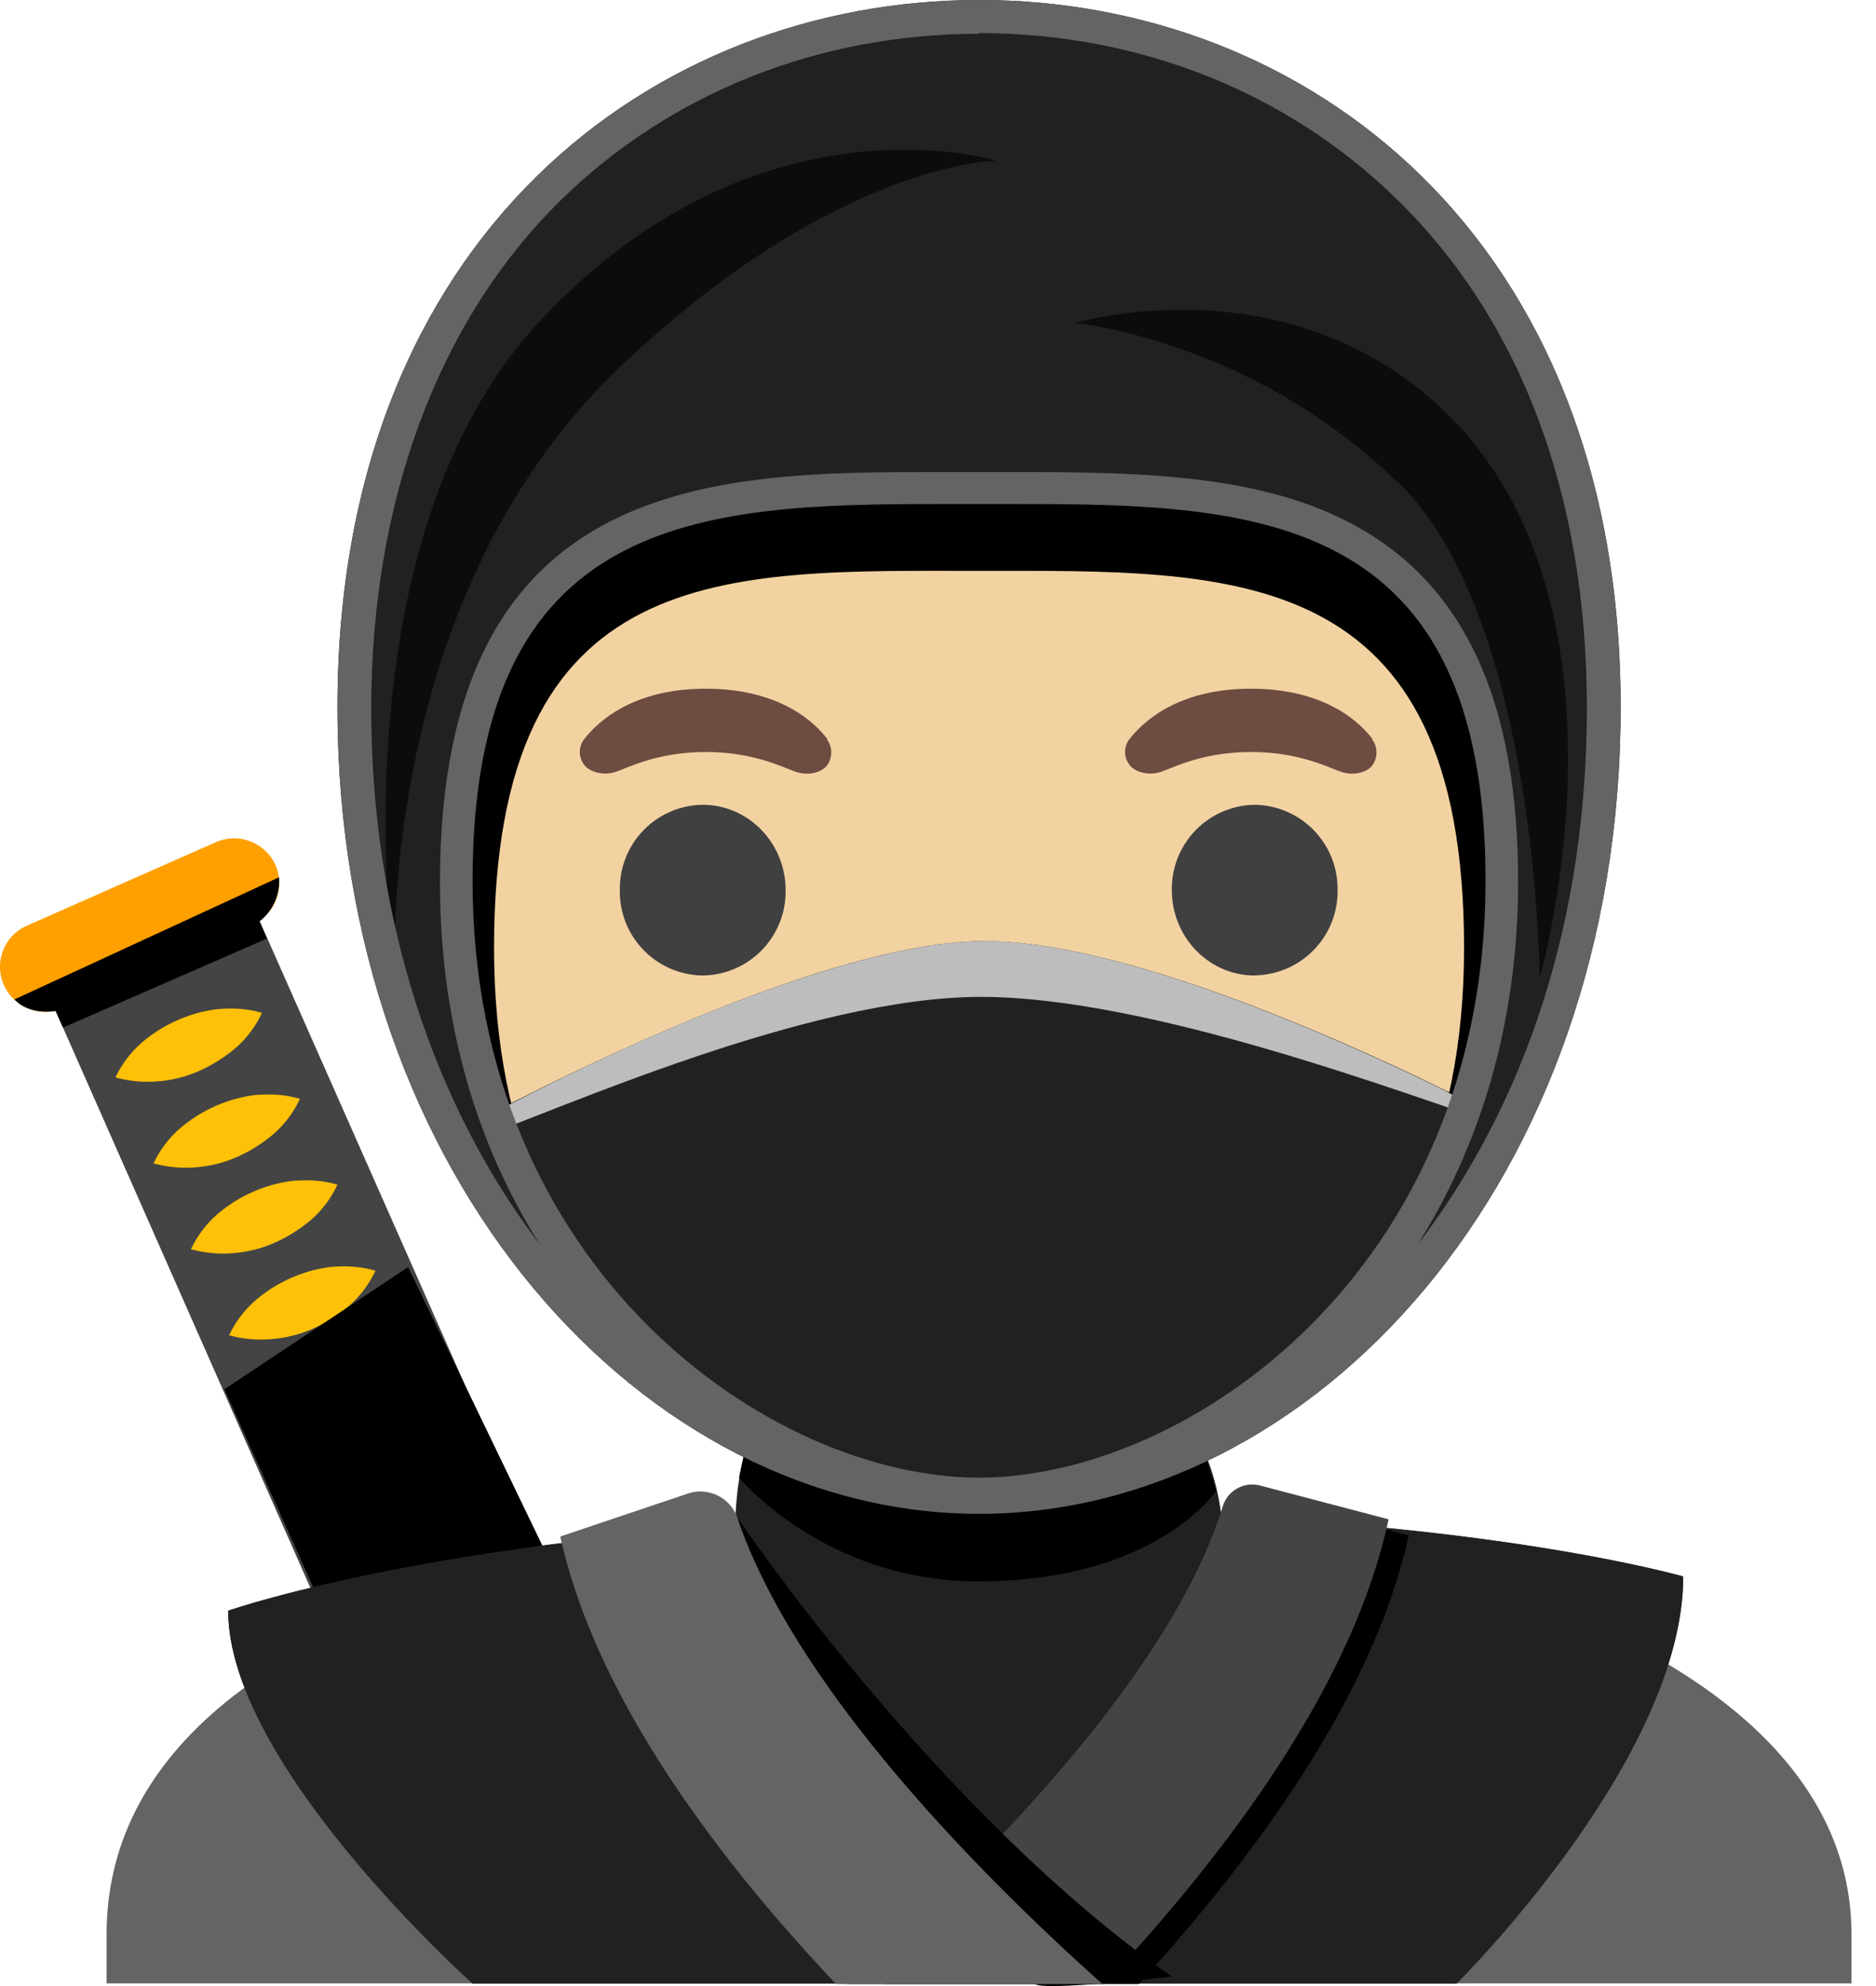
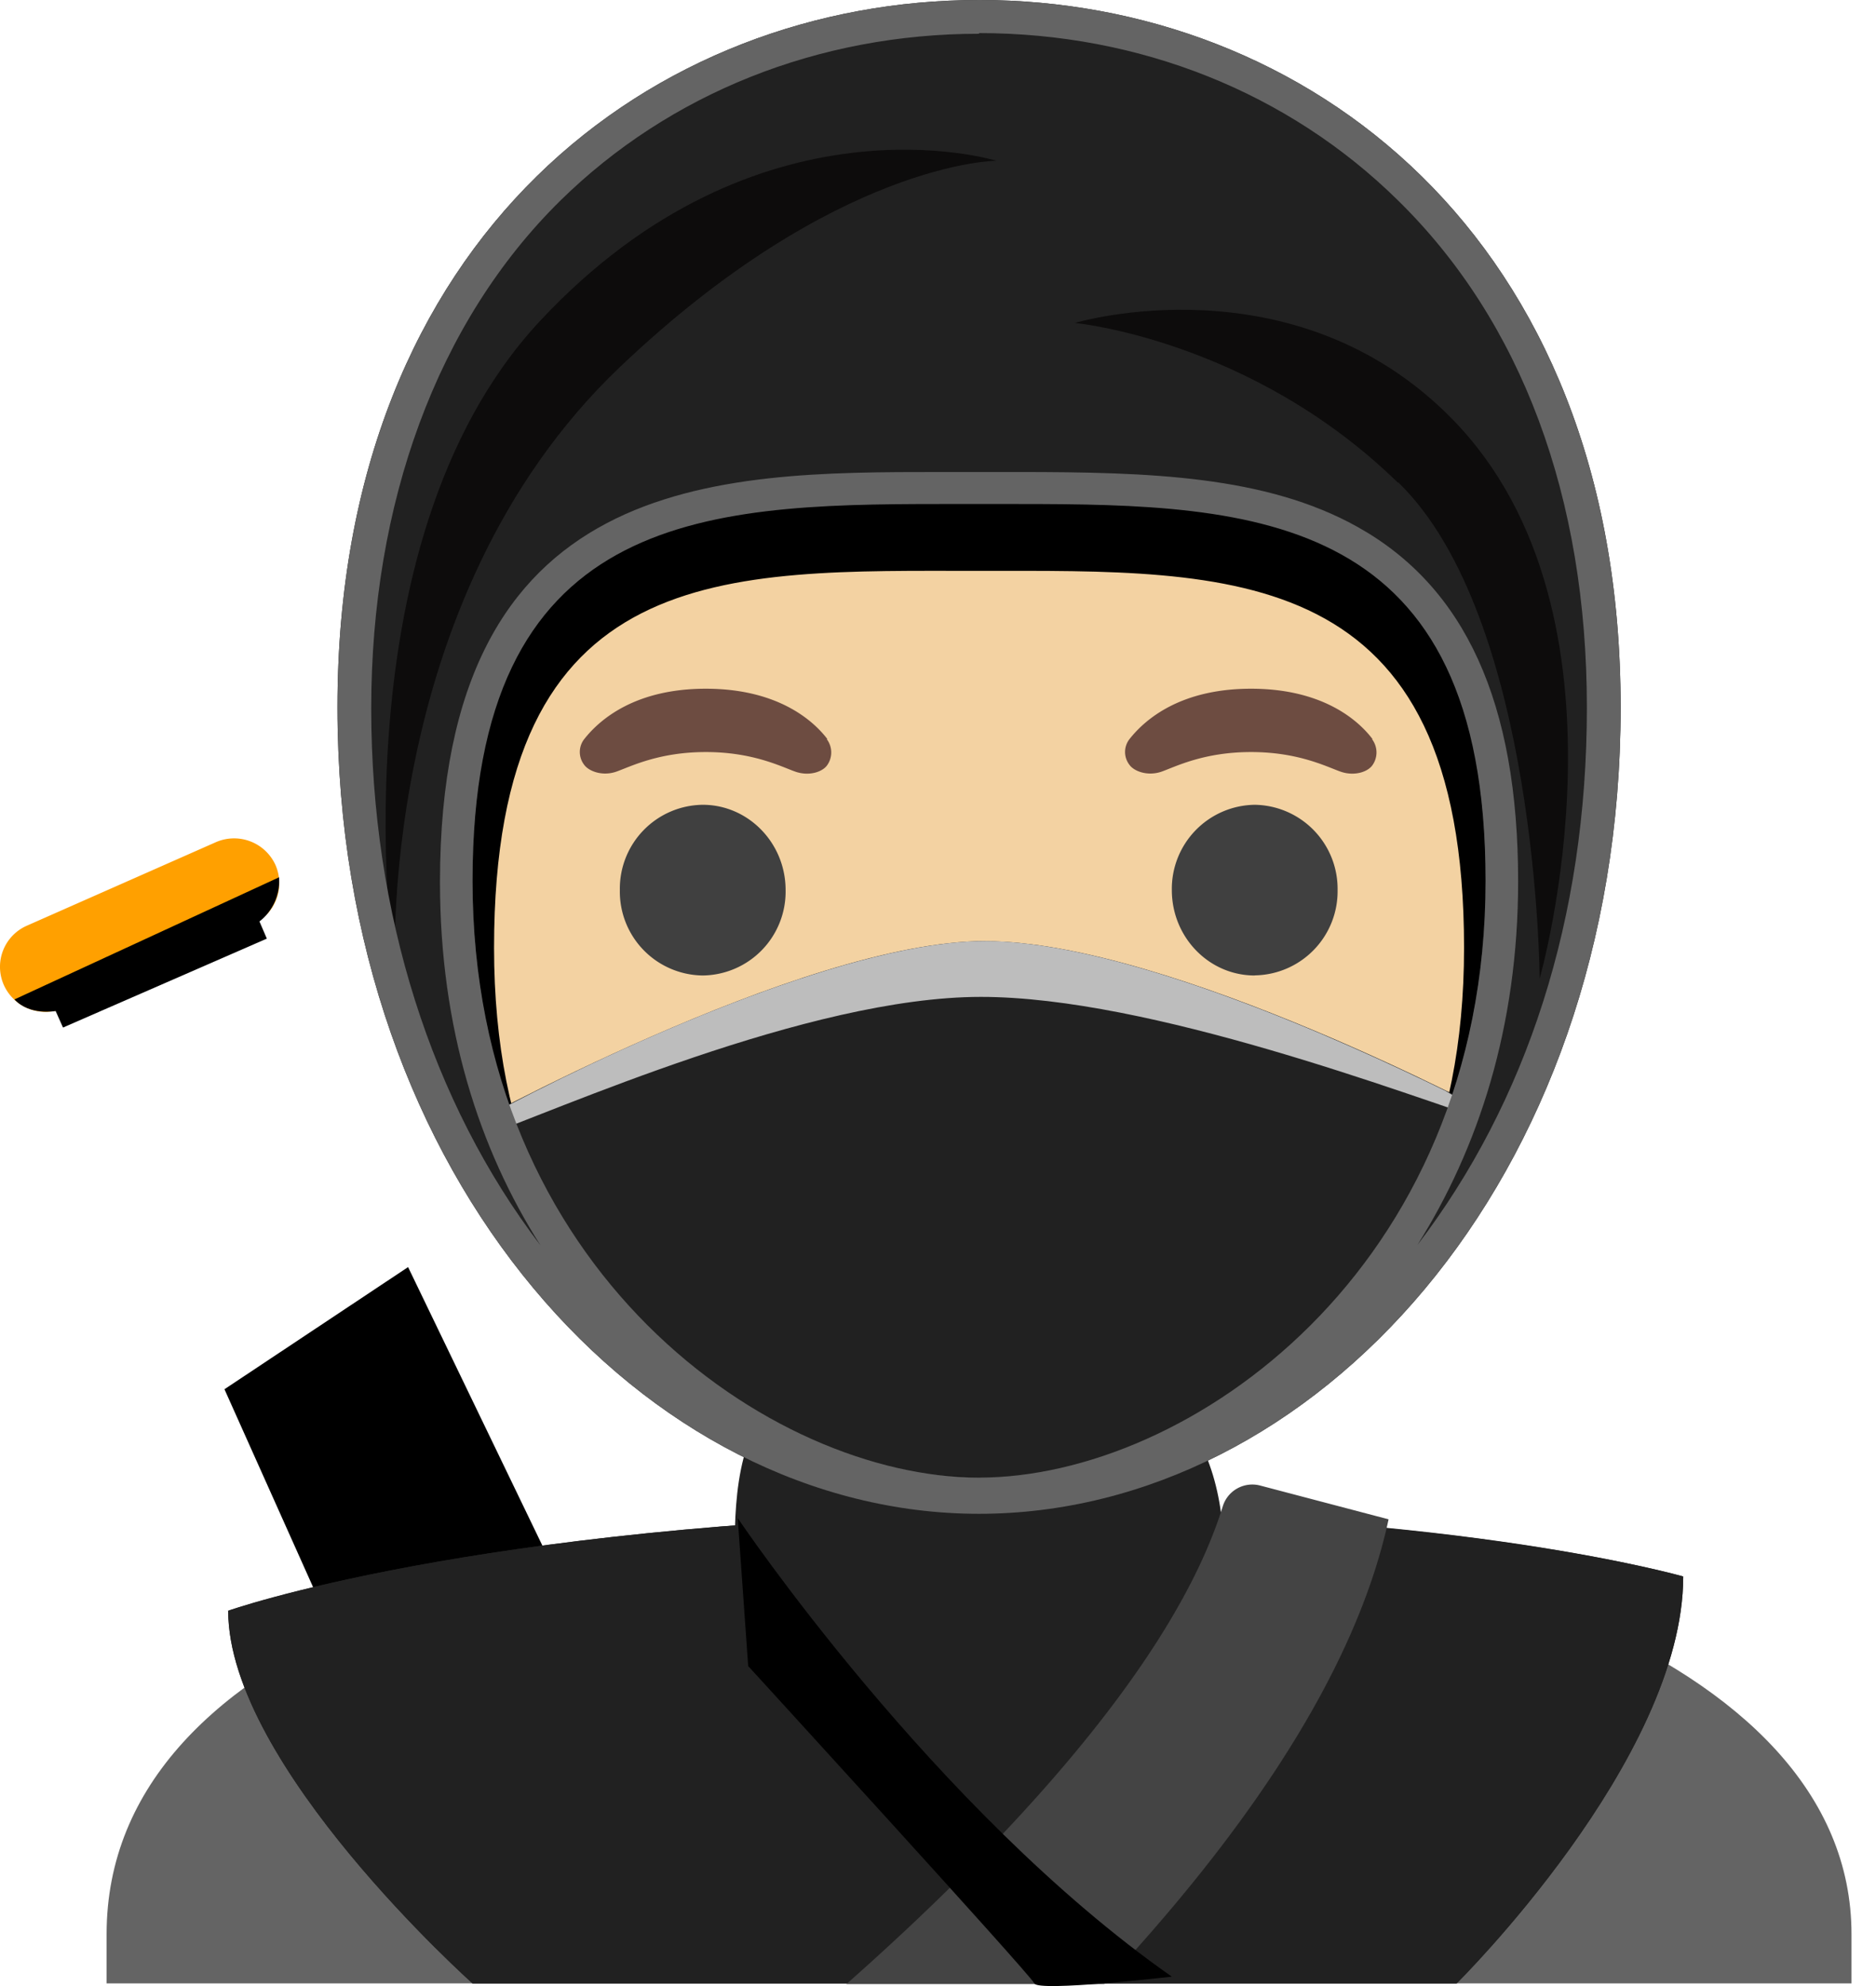
<svg xmlns="http://www.w3.org/2000/svg" width="17" height="18" fill="none">
-   <path d="M6.112 16.864l-1.847.817L.404 8.935l1.847-.818 3.867 8.741-.006.006z" fill="url(#paint0_linear_2669_2607)" />
-   <path d="M1.044 9.77a.967.967 0 01.25-.328 1.304 1.304 0 01.668-.295c.128-.011.261-.011.412.033a.967.967 0 01-.25.328 1.406 1.406 0 01-.312.195c-.112.05-.234.084-.356.095a1.083 1.083 0 01-.412-.034v.006zm1.03 2.337a.967.967 0 01.25-.329 1.303 1.303 0 01.668-.295c.127-.01.26-.01.41.034a.967.967 0 01-.25.328 1.39 1.39 0 01-.311.195c-.111.05-.234.083-.356.094a1.08 1.08 0 01-.412-.033v.006zm-.685-1.558a.967.967 0 01.25-.329 1.304 1.304 0 01.668-.295c.128-.01.261-.01.411.034a.967.967 0 01-.25.328c-.094.078-.2.145-.311.195a1.13 1.13 0 01-.357.095 1.084 1.084 0 01-.411-.034v.006zm1.374 3.115a.967.967 0 01.25-.328 1.304 1.304 0 01.668-.295c.128-.01.256-.01.412.034a.967.967 0 01-.25.328c-.095.078-.2.145-.312.195-.111.05-.234.083-.356.094a1.084 1.084 0 01-.412-.033v.005zm-.345-.778a.967.967 0 01.25-.329 1.307 1.307 0 01.668-.295c.128-.01.256-.01.412.034a.967.967 0 01-.25.328c-.095.078-.2.145-.312.195-.111.05-.234.083-.356.094a1.082 1.082 0 01-.412-.033v.005zM3.798 16a.967.967 0 01.25-.328 1.304 1.304 0 01.668-.295c.128-.011.256-.011.412.033a.967.967 0 01-.25.329 1.215 1.215 0 01-.668.289 1.076 1.076 0 01-.412-.033V16zm-2.07-4.673a.967.967 0 01.25-.329 1.3 1.3 0 01.668-.295c.128-.01.262-.01.412.034a.967.967 0 01-.25.328c-.095.078-.2.145-.312.195-.111.05-.234.083-.356.095a1.084 1.084 0 01-.412-.034v.006zm1.725 3.894a.967.967 0 01.25-.328 1.304 1.304 0 01.668-.295c.128-.011.256-.011.412.034a.967.967 0 01-.25.328 1.22 1.22 0 01-.668.29 1.068 1.068 0 01-.412-.034v.005zm-.345-.779a.967.967 0 01.25-.328 1.304 1.304 0 01.668-.295c.128-.01.256-.01.412.034a.967.967 0 01-.25.328 1.22 1.22 0 01-.668.29 1.076 1.076 0 01-.412-.034v.005z" fill="#FFC107" />
  <path d="M2.29 8.379l-1.714.757a.412.412 0 01-.54-.206.407.407 0 01.207-.54l1.713-.757a.412.412 0 01.54.206.412.412 0 01-.206.54z" fill="#FFA000" />
  <path d="M3.08 14.927l-1.046-2.336 1.664-1.107 1.285 2.665-1.903.778z" fill="url(#paint1_linear_2669_2607)" />
  <path d="M.131 9.058c.14.15.373.105.373.105l.067.15 1.847-.806-.067-.156s.195-.133.178-.4L.131 9.058z" fill="url(#paint2_linear_2669_2607)" />
  <path d="M.966 17.531v.445h15.812v-.445c0-2.553-4.006-3.816-7.906-3.81C5 13.72.966 14.826.966 17.53z" fill="url(#paint3_linear_2669_2607)" />
  <path d="M2.068 14.6c0 1.401 2.214 3.376 2.214 3.376H13.2s2.053-2.03 2.053-3.688c0 0-2.276-.651-6.388-.568-4.584.09-6.804.88-6.804.88h.006z" fill="#212121" />
  <path d="M9.584 14.17c2.665 0 4.457.318 5.18.474-.2 1.057-1.219 2.314-1.753 2.882H4.46c-.701-.657-1.664-1.775-1.886-2.599.779-.211 2.865-.678 6.31-.745.233 0 .472-.006.7-.006m0-.462c-.234 0-.467 0-.712.006-4.585.09-6.804.88-6.804.88 0 1.401 2.214 3.376 2.214 3.376H13.2s2.053-2.03 2.053-3.688c0 0-2.015-.58-5.675-.58l.005.006z" fill="url(#paint4_linear_2669_2607)" />
  <path d="M6.658 14.026c0-.445.027-1.235.567-1.485.373-.173 2.86-.084 3.244.11.484.251.617.947.617 1.37 0 .756-.99 3.02-2.209 3.02-1.218 0-2.214-2.264-2.214-3.02l-.005.005z" fill="url(#paint5_linear_2669_2607)" />
-   <path d="M6.802 12.897l-.105.495s.773.94 2.17.94c1.607 0 2.152-.818 2.152-.818l-.139-.462-4.078-.15v-.005zm3.517 5.085c1.107-1.213 2.136-2.654 2.447-4.067l-1.162-.306a.28.28 0 00-.34.189c-.434 1.396-1.908 2.976-3.249 4.184h2.31-.006z" fill="#000" />
  <path d="M10.007 17.982c1.157-1.24 2.259-2.737 2.576-4.212l-1.163-.306a.28.28 0 00-.34.19c-.45 1.451-2.024 3.104-3.41 4.328h2.337z" fill="url(#paint6_linear_2669_2607)" />
  <path d="M6.685 13.759s1.78 2.648 3.934 4.156c0 0-1.213.14-1.246.061C9.339 17.898 6.78 15.1 6.78 15.1l-.095-1.341z" fill="#000" />
-   <path d="M9.99 17.982c-1.33-1.19-2.82-2.793-3.305-4.217a.355.355 0 00-.45-.229l-1.158.39c.318 1.43 1.375 2.865 2.499 4.056H9.99z" fill="url(#paint7_linear_2669_2607)" />
  <path d="M8.872.807c-2.648 0-5.096 2.832-5.096 6.904 0 4.073 2.526 5.887 5.096 5.887 2.57 0 5.096-1.836 5.096-5.887 0-4.05-2.453-6.904-5.096-6.904z" fill="#F3D2A2" />
  <path d="M6.368 7.294c.412 0 .751.345.751.773a.76.76 0 01-.75.774.76.76 0 01-.752-.774.76.76 0 01.751-.773zM11.37 8.84a.762.762 0 00.751-.773.762.762 0 00-.751-.773.762.762 0 00-.751.773c0 .427.336.774.751.774z" fill="#404040" />
  <path d="M7.498 6.699c-.14-.184-.468-.457-1.102-.457-.634 0-.957.273-1.102.457a.19.19 0 000 .233c.04.056.162.106.29.062.128-.045.384-.178.812-.178.428 0 .684.133.812.178.128.044.25 0 .29-.062a.2.2 0 00-.006-.233h.006zm4.94 0c-.139-.184-.467-.457-1.101-.457-.635 0-.957.273-1.102.457a.19.19 0 000 .233c.039.056.161.106.29.062.127-.045.383-.178.812-.178.428 0 .684.133.812.178.128.044.25 0 .29-.062a.2.2 0 00-.006-.233h.005z" fill="#6D4C41" />
  <path d="M8.872.606c-2.81 0-5.096 1.887-5.096 6.176 0 4.29 2.203 6.671 5.096 6.671 2.893 0 5.341-2.415 5.341-6.726 0-4.29-2.531-6.12-5.341-6.12zm0 12.49c-1.892 0-4.395-.973-4.395-4.506 0-3.533 2.103-3.416 4.395-3.416 2.292 0 4.395-.094 4.395 3.416 0 3.511-2.503 4.507-4.395 4.507z" fill="#000" />
  <path d="M8.928 8.53c1.674 0 4.662 1.602 4.662 1.602-.09 1.535-2.086 3.299-4.557 3.26-4.145-.061-4.885-3.138-4.885-3.138s3.105-1.725 4.78-1.725z" fill="url(#paint8_linear_2669_2607)" />
  <path d="M13.584 10.193v-.011c-.161-.095-.317-.195-.484-.295-.918-.451-2.92-1.358-4.178-1.358-1.157 0-3.11.857-4.312 1.486-.24.161-.1.178-.334.322.785-.278 3.05-1.302 4.613-1.302 1.53 0 3.855.885 4.69 1.158h.005z" fill="#BDBDBD" />
  <path d="M8.872 0C5.94 0 3.058 2.12 3.058 6.41c0 4.289 2.793 7.31 5.814 7.31s5.814-2.999 5.814-7.31C14.686 2.12 11.81 0 8.877 0h-.005zm0 13.386c-1.975 0-4.59-1.875-4.59-5.408 0-3.533 2.198-3.416 4.59-3.416s4.59-.094 4.59 3.416c0 3.511-2.615 5.408-4.59 5.408z" fill="url(#paint9_linear_2669_2607)" />
-   <path d="M9.033 1.458S6.87.784 4.888 2.915C2.991 4.957 3.581 8.857 3.581 8.857s-.2-3.399 2.036-5.53c1.959-1.864 3.41-1.87 3.41-1.87h.006z" fill="url(#paint10_linear_2669_2607)" />
+   <path d="M9.033 1.458S6.87.784 4.888 2.915C2.991 4.957 3.581 8.857 3.581 8.857s-.2-3.399 2.036-5.53c1.959-1.864 3.41-1.87 3.41-1.87h.006" fill="url(#paint10_linear_2669_2607)" />
  <path d="M12.672 4.373c1.263 1.23 1.28 4.496 1.28 4.496s.945-3.294-.79-5.069c-1.436-1.469-3.422-.873-3.422-.873s1.597.15 2.926 1.446h.006z" fill="url(#paint11_linear_2669_2607)" />
  <path d="M8.872.3c1.458 0 2.804.54 3.794 1.514 1.124 1.101 1.714 2.693 1.714 4.6 0 1.91-.545 3.573-1.536 4.87.551-.874.913-1.976.913-3.295 0-1.619-.479-2.67-1.458-3.215-.829-.462-1.88-.496-3.071-.496h-.707c-2.02 0-4.534 0-4.534 3.717 0 1.324.356 2.42.912 3.294-.99-1.297-1.535-3.01-1.535-4.868 0-1.859.595-3.5 1.713-4.602C6.067.846 7.415.306 8.872.306m0-.306C5.94 0 3.058 2.12 3.058 6.41c0 4.289 2.793 7.31 5.814 7.31s5.814-2.999 5.814-7.31C14.686 2.12 11.81 0 8.877 0h-.005zm.356 4.568c2.164 0 4.234.083 4.234 3.416 0 3.527-2.698 5.408-4.59 5.408s-4.59-1.88-4.59-5.408c0-3.327 2.07-3.416 4.234-3.416h.712z" fill="url(#paint12_linear_2669_2607)" />
  <defs>
    <linearGradient id="paint0_linear_2669_2607" x1="-47.18" y1="-82.938" x2="-44.405" y2="-73.66" gradientUnits="userSpaceOnUse">
      <stop stop-color="#646464" />
      <stop offset="1" stop-color="#444" />
    </linearGradient>
    <linearGradient id="paint1_linear_2669_2607" x1="-87.287" y1="-220.973" x2="-92.808" y2="-235.533" gradientUnits="userSpaceOnUse">
      <stop />
      <stop offset="1" />
    </linearGradient>
    <linearGradient id="paint2_linear_2669_2607" x1="-111.624" y1="-587.053" x2="-115.134" y2="-591.562" gradientUnits="userSpaceOnUse">
      <stop />
      <stop offset="1" />
    </linearGradient>
    <linearGradient id="paint3_linear_2669_2607" x1="-10.351" y1="-174.921" x2="-10.351" y2="-182.839" gradientUnits="userSpaceOnUse">
      <stop offset=".17" stop-color="#646464" />
      <stop offset="1" stop-color="#757575" />
    </linearGradient>
    <linearGradient id="paint4_linear_2669_2607" x1="-14.067" y1="-192.706" x2="-14.067" y2="-175.443" gradientUnits="userSpaceOnUse">
      <stop stop-color="#646464" />
      <stop offset=".27" stop-color="#575757" />
      <stop offset=".75" stop-color="#353535" />
      <stop offset="1" stop-color="#212121" />
    </linearGradient>
    <linearGradient id="paint5_linear_2669_2607" x1="-58.517" y1="-175.219" x2="-58.517" y2="-162.736" gradientUnits="userSpaceOnUse">
      <stop offset=".07" stop-color="#444" />
      <stop offset=".65" stop-color="#212121" />
    </linearGradient>
    <linearGradient id="paint6_linear_2669_2607" x1="-47.347" y1="-179.641" x2="-54.025" y2="-170.738" gradientUnits="userSpaceOnUse">
      <stop stop-color="#646464" />
      <stop offset="1" stop-color="#444" />
    </linearGradient>
    <linearGradient id="paint7_linear_2669_2607" x1="-51.335" y1="-172.654" x2="-61.226" y2="-184.681" gradientUnits="userSpaceOnUse">
      <stop stop-color="#646464" />
      <stop offset="1" stop-color="#9E9E9E" />
    </linearGradient>
    <linearGradient id="paint8_linear_2669_2607" x1="-22.99" y1="-162.851" x2="-22.99" y2="-149.944" gradientUnits="userSpaceOnUse">
      <stop offset=".07" stop-color="#444" />
      <stop offset=".65" stop-color="#212121" />
    </linearGradient>
    <linearGradient id="paint9_linear_2669_2607" x1="-17.095" y1="-59.119" x2="-17.095" y2="-42.144" gradientUnits="userSpaceOnUse">
      <stop offset=".07" stop-color="#444" />
      <stop offset=".65" stop-color="#212121" />
    </linearGradient>
    <linearGradient id="paint10_linear_2669_2607" x1="-50.462" y1="-98.242" x2="-43.522" y2="-109.056" gradientUnits="userSpaceOnUse">
      <stop stop-color="#0D0C0C" />
      <stop offset="1" stop-color="#0D0C0C" />
    </linearGradient>
    <linearGradient id="paint11_linear_2669_2607" x1="-54.403" y1="-125.956" x2="-60.359" y2="-134.855" gradientUnits="userSpaceOnUse">
      <stop stop-color="#0D0C0C" />
      <stop offset="1" stop-color="#0D0C0C" />
    </linearGradient>
    <linearGradient id="paint12_linear_2669_2607" x1="-8.79" y1="-45.136" x2="-8.79" y2="-31.969" gradientUnits="userSpaceOnUse">
      <stop stop-color="#BDBDBD" />
      <stop offset="1" stop-color="#646464" />
    </linearGradient>
  </defs>
</svg>